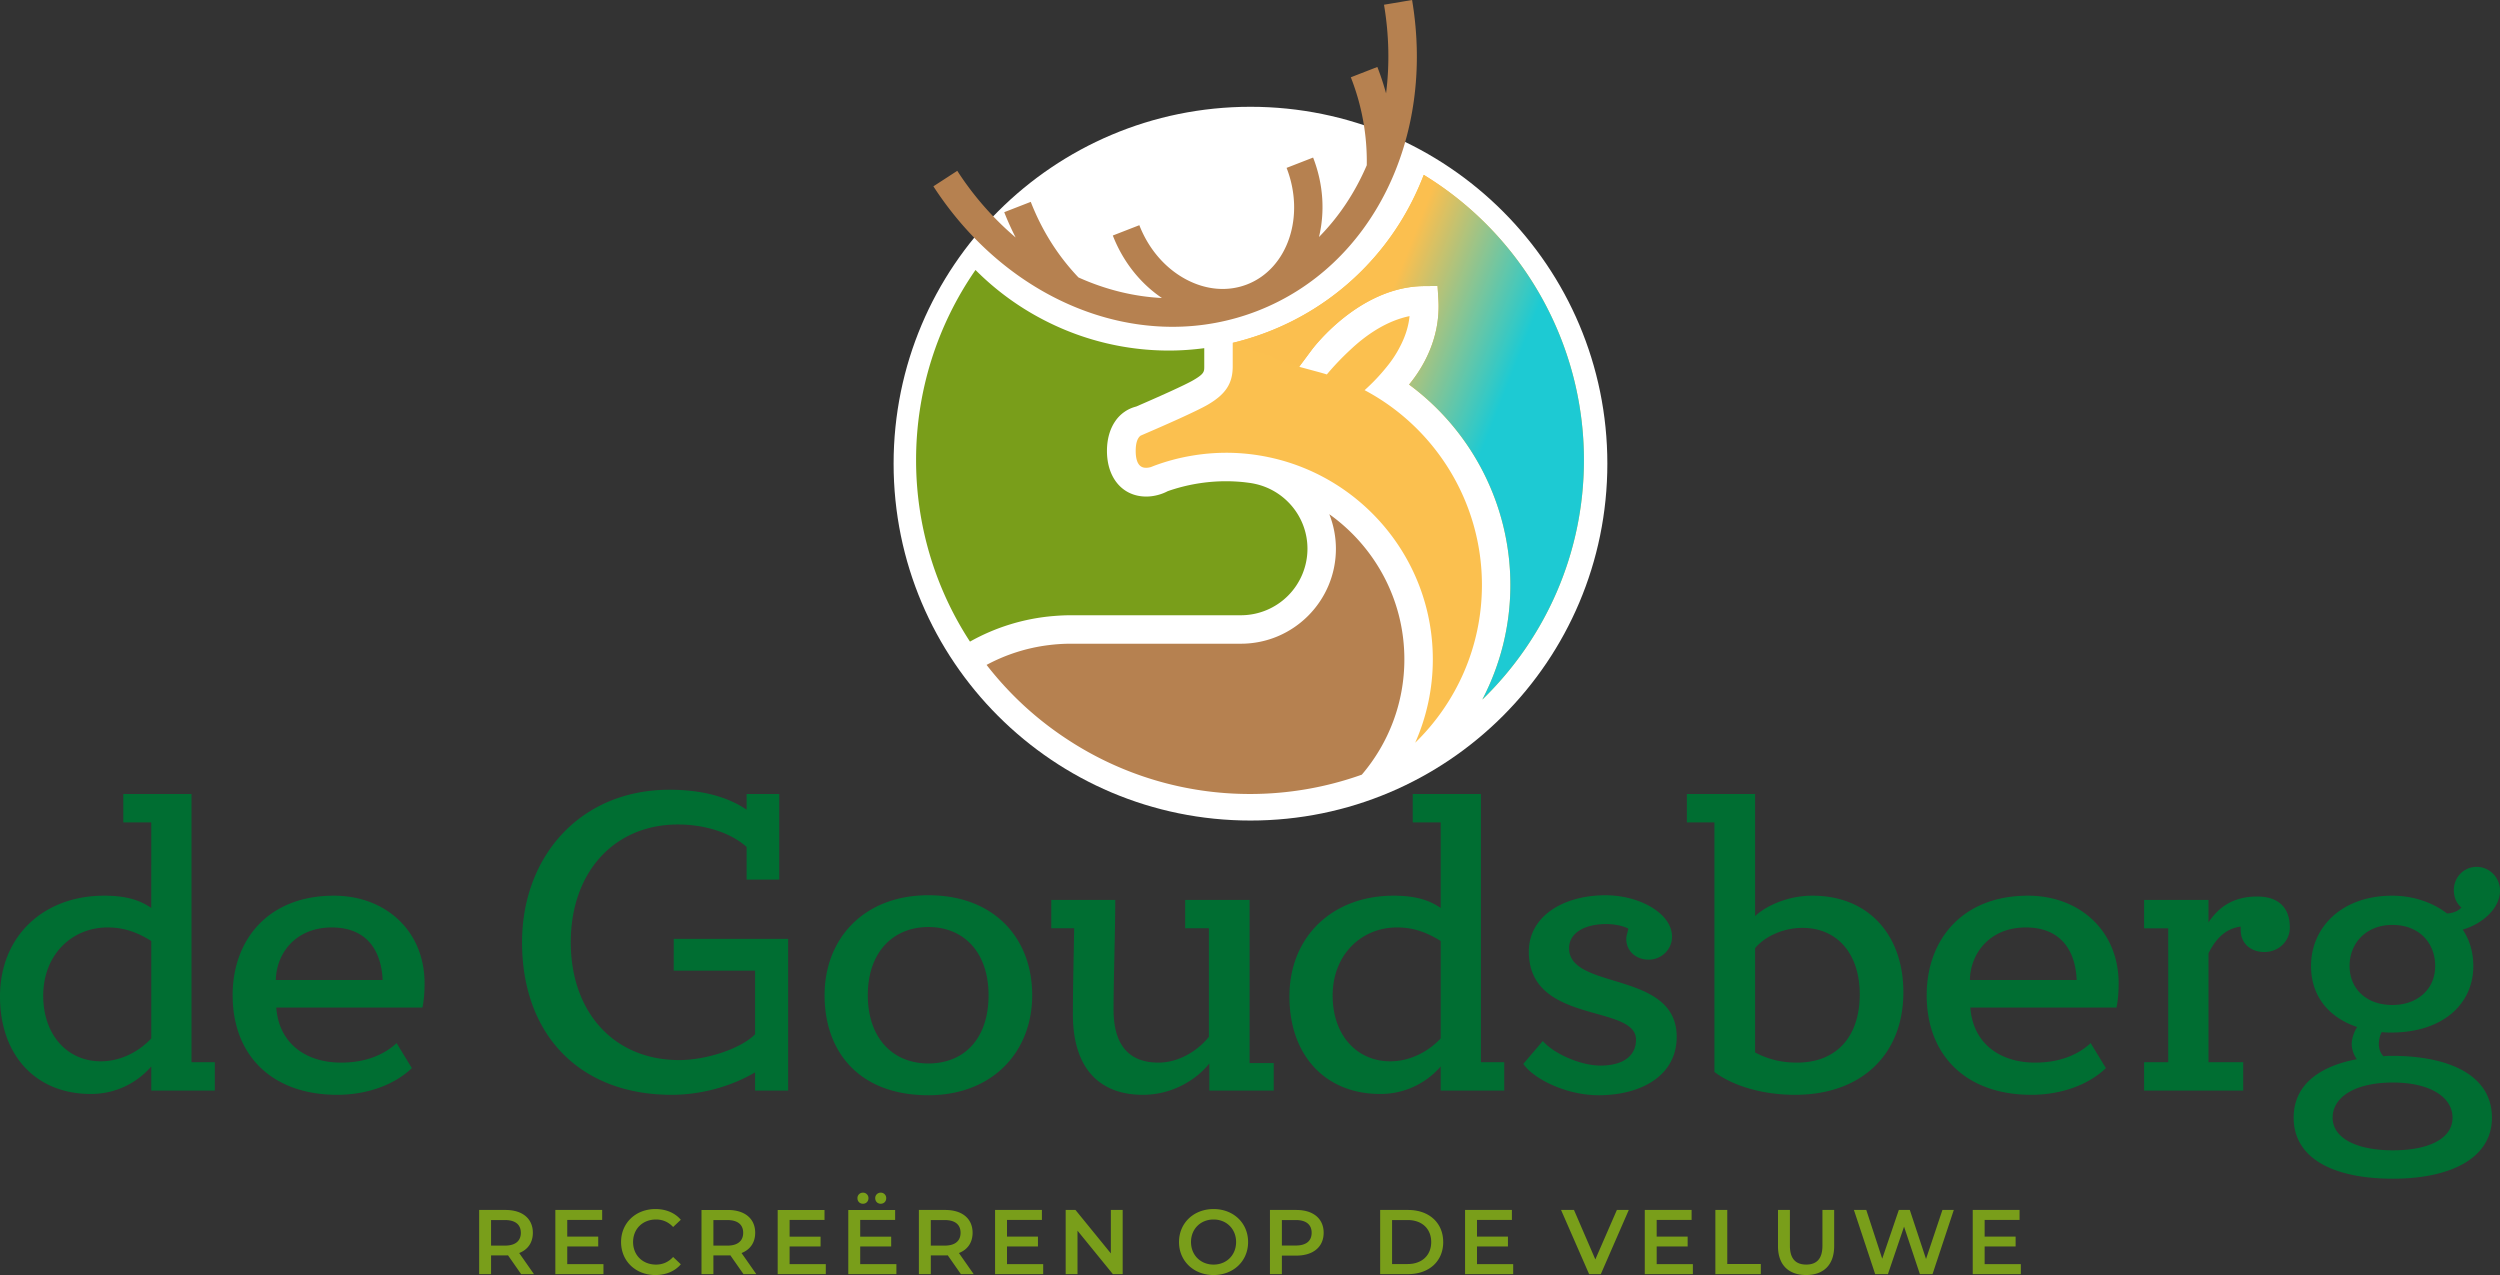
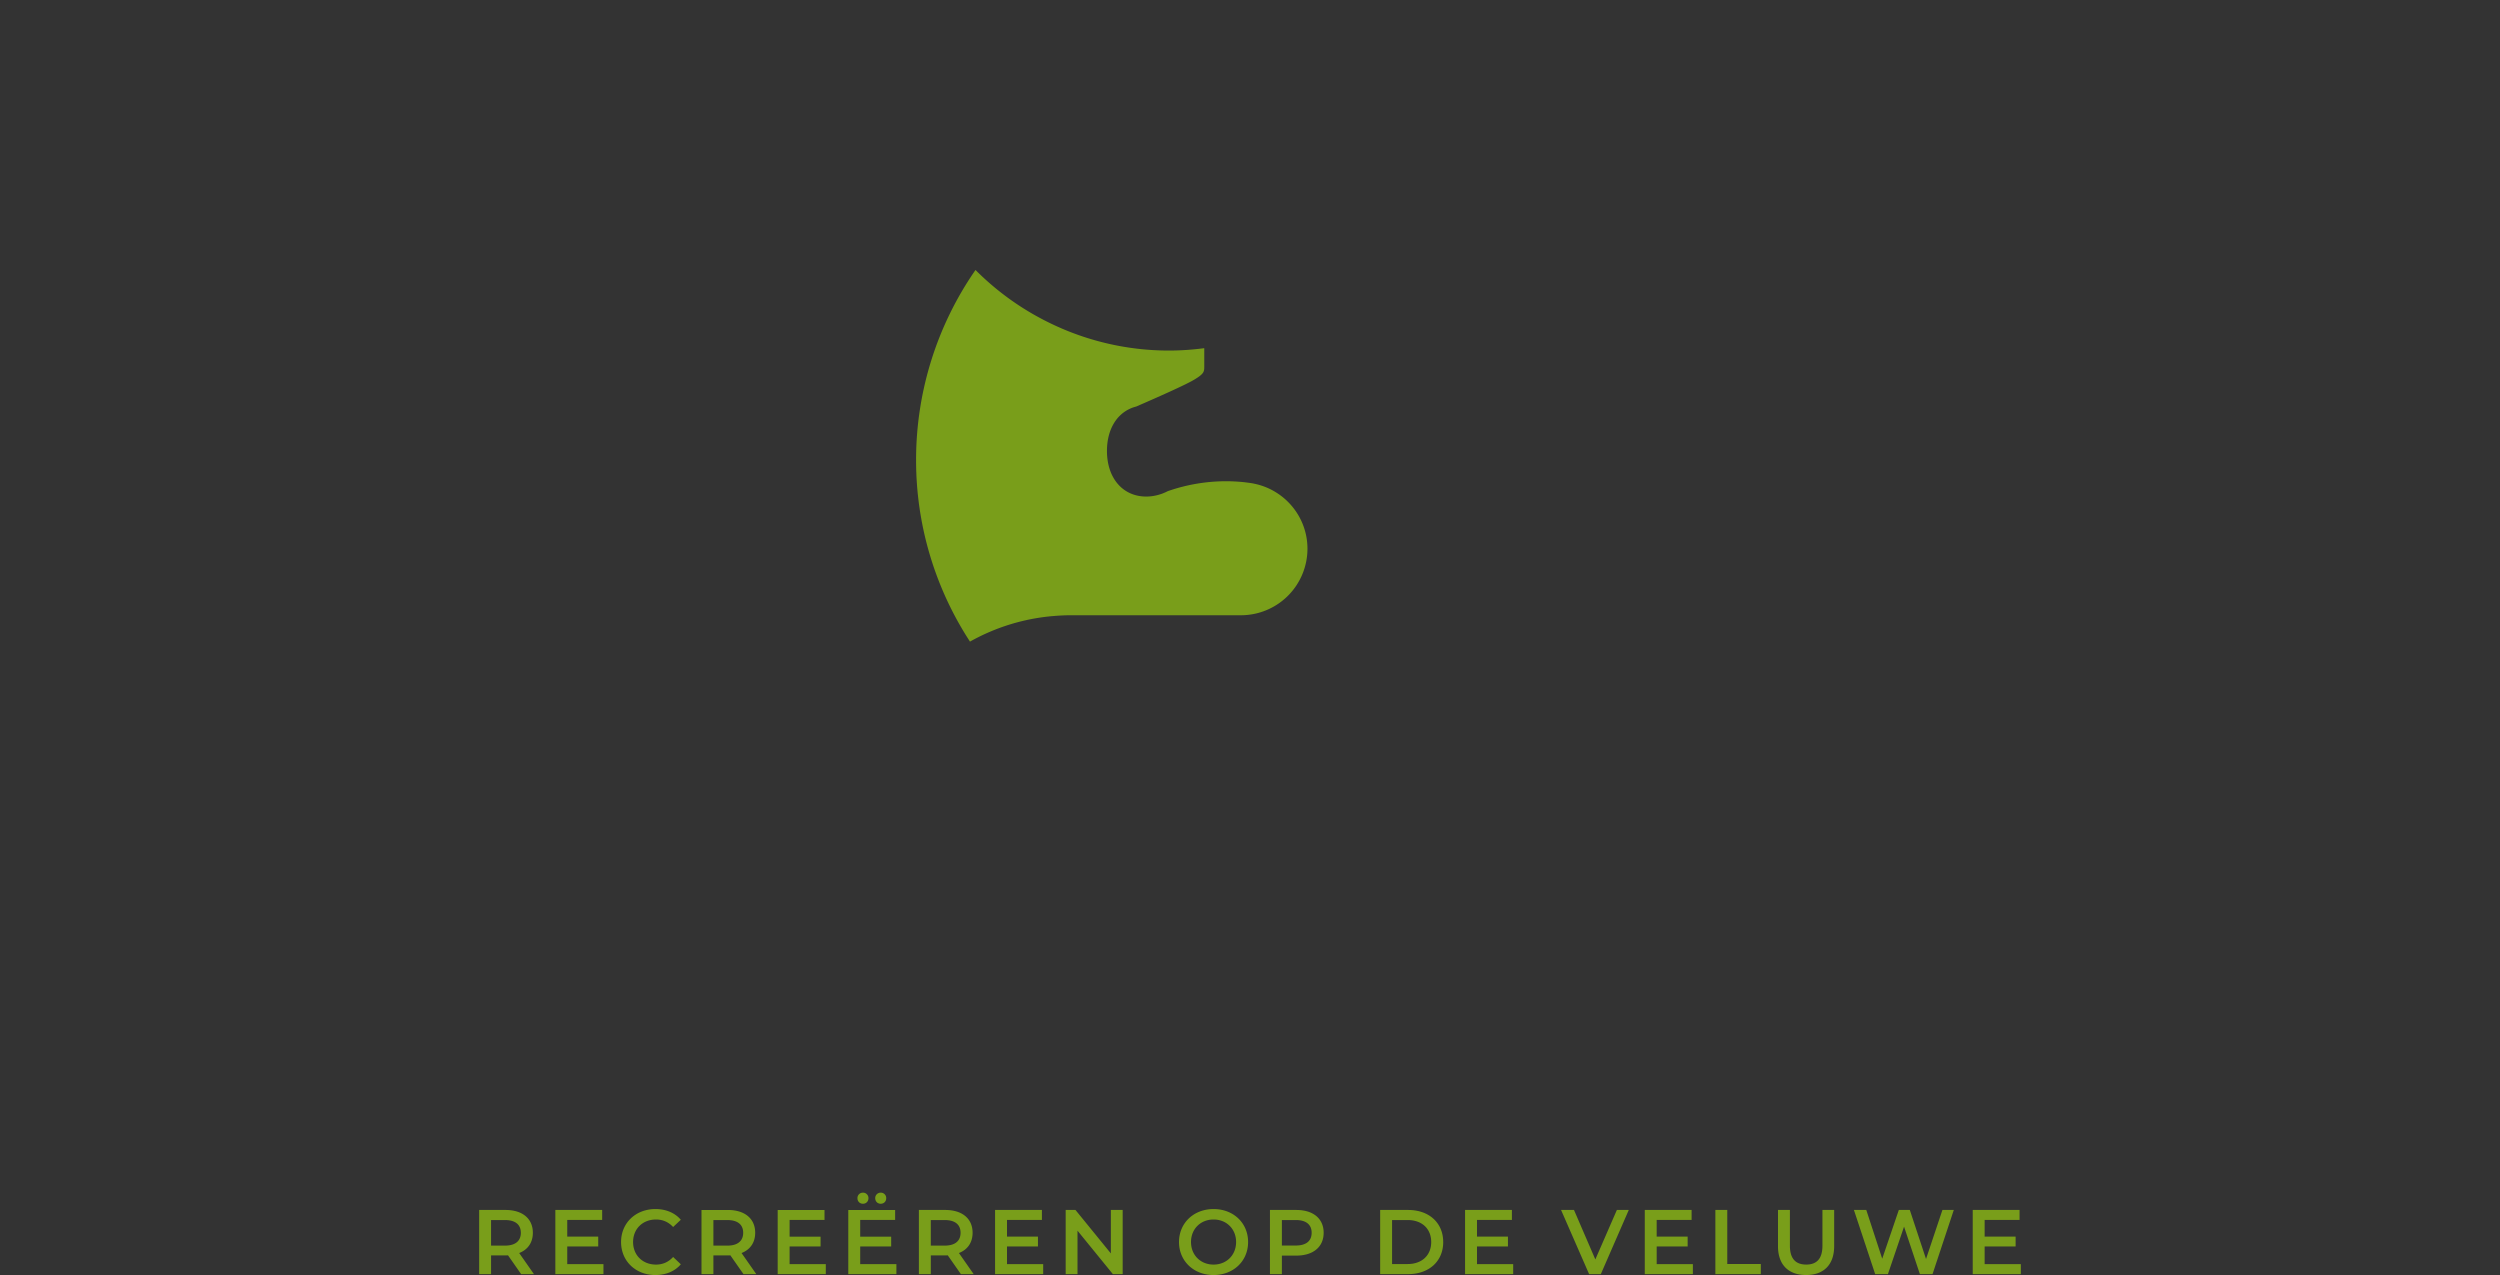
<svg xmlns="http://www.w3.org/2000/svg" width="200" height="102" viewBox="0 0 200 102">
  <rect x="0" y="0" width="200" height="102" fill="#333333" stroke="none" />
  <defs>
    <linearGradient x1="35.825%" y1="38.35%" x2="68.258%" y2="57.357%" id="q745cz3yza">
      <stop stop-color="#FBBF4F" offset="0%" />
      <stop stop-color="#1DCAD3" offset="100%" />
    </linearGradient>
  </defs>
  <g fill="none" fill-rule="evenodd">
-     <circle fill="#FFF" cx="100.038" cy="37.093" r="28.55" />
-     <path d="M100.598 24.872c9.148-3.56 14.233-13.787 12.368-24.872l-2.246.378c.41 2.437.451 4.824.165 7.089a21.522 21.522 0 0 0-.697-2.11l-2.122.826a18.386 18.386 0 0 1 1.276 7.035c-.933 2.179-2.224 4.125-3.824 5.743.479-1.986.366-4.212-.469-6.357l-2.122.826c1.508 3.875.094 8.056-3.154 9.32-1.544.601-3.279.458-4.889-.399-1.668-.89-2.994-2.429-3.737-4.336l-2.122.826c.81 2.083 2.19 3.824 3.93 5-2.265-.114-4.525-.675-6.678-1.646-1.638-1.72-2.923-3.752-3.816-6.047l-2.122.826c.272.697.578 1.372.913 2.026a24.33 24.33 0 0 1-4.67-5.334l-1.911 1.24c4.643 7.153 11.9 11.238 19.128 11.238a18.68 18.68 0 0 0 6.8-1.272m11.75 27.875c0 3.517-1.283 6.738-3.403 9.226A26.592 26.592 0 0 1 100 63.519a26.548 26.548 0 0 1-14.627-4.377 26.787 26.787 0 0 1-3.353-2.598 26.931 26.931 0 0 1-3.094-3.352 14.158 14.158 0 0 1 4.971-1.583 14.33 14.33 0 0 1 1.762-.112h13.617c4.189 0 7.597-3.409 7.597-7.598a7.55 7.55 0 0 0-.528-2.762c3.63 2.585 6.004 6.824 6.004 11.61" fill="#B68150" />
-     <path d="M113.214 59.42c3.29-3.203 5.34-7.677 5.34-12.622 0-6.62-3.715-12.58-9.385-15.585a15.814 15.814 0 0 0 1.807-1.913c.321-.394.687-.91 1.01-1.54.418-.792.695-1.617.778-2.47a6.856 6.856 0 0 0-.65.166c-1.604.489-2.971 1.502-3.924 2.376l-.065.06-.086.08a21.71 21.71 0 0 0-1.892 1.984 16.505 16.505 0 0 0-.6-.176l-1.614-.437.997-1.341c.154-.207 3.827-5.07 8.995-5.115l1.08-.01.066 1.078c.193 3.119-1.265 5.499-2.343 6.81 4.976 3.676 8.103 9.578 8.103 16.033 0 3.306-.814 6.423-2.246 9.17 5.008-4.859 8.13-11.652 8.13-19.164 0-9.385-4.935-18.005-12.814-22.813-.262.684-.56 1.36-.892 2.023a21.672 21.672 0 0 1-12.635 10.914c-.582.192-1.168.359-1.757.501v1.88c0 1.365-.557 2.224-1.985 3.061-.45.263-1.342.688-2.334 1.14-.933.423-1.953.869-2.778 1.224l-.272.118c-.204.153-.392.486-.392 1.22 0 1.35.636 1.35.845 1.35.13 0 .253-.024.372-.058l.24-.095a16.405 16.405 0 0 1 3.018-.811 16.54 16.54 0 0 1 2.77-.237 16.52 16.52 0 0 1 3.55.388c7.411 1.629 12.975 8.244 12.975 16.138 0 2.374-.507 4.631-1.412 6.674" fill="#FBC04F" />
-     <path d="M113.009 16.014a21.673 21.673 0 0 1-12.635 10.914 22.47 22.47 0 0 1-1.757.502l5.316 1.913.997-1.341c.154-.207 3.827-5.07 8.995-5.115l1.08-.01.066 1.078c.193 3.119-1.265 5.499-2.343 6.81 4.976 3.676 8.103 9.578 8.103 16.032 0 3.306-.814 6.424-2.247 9.17 5.009-4.857 8.13-11.65 8.13-19.163 0-9.385-4.934-18.006-12.813-22.813-.262.684-.56 1.36-.892 2.023" fill="url(#q745cz3yza)" />
-     <path d="M12.101 83.077V75.28c-1.186-.746-2.27-1.085-3.491-1.085-2.847 0-5.152 2.17-5.152 5.457 0 3.187 1.966 5.254 4.61 5.254 1.66 0 3.118-.847 4.033-1.83zm5.084 1.898v2.271h-5.084v-1.932a6.327 6.327 0 0 1-4.847 2.203C2.881 87.517 0 84.433 0 79.721c0-4.813 3.458-8.067 8.338-8.067 1.628 0 2.78.305 3.763.983V65.79H9.864v-2.271h5.457v21.456h1.864zm13.425-6.576c-.102-2.339-1.254-4.203-4.068-4.203-2.881 0-4.44 2.068-4.474 4.203h8.542zm-8.508 2.203c.203 2.848 2.339 4.407 5.186 4.407 2.034 0 3.492-.678 4.44-1.56l1.221 2.001c-1.492 1.423-3.729 2.135-5.966 2.135-5.22 0-8.372-3.152-8.372-7.966 0-4.44 2.847-7.965 8.101-7.965 4.101 0 7.254 2.78 7.254 7.016 0 .814-.068 1.424-.17 1.932H22.102zm40.949-5.49v12.134h-2.644v-1.458c-1.83 1.085-4.238 1.797-6.678 1.797-7.355 0-11.965-4.813-11.965-12.203 0-6.846 4.644-12.202 11.795-12.202 2.543 0 4.61.542 6.17 1.593v-1.254h2.61v6.847h-2.61v-2.61c-1.288-1.153-3.356-1.797-5.492-1.797-5.084 0-8.575 3.796-8.575 9.423 0 5.56 3.423 9.424 8.677 9.424 2.17 0 4.95-.915 6.068-2.068v-5.084h-6.509V75.11h9.153zm16.034 4.507c0-3.423-1.966-5.457-4.814-5.457-2.813 0-4.847 2-4.847 5.457 0 3.39 1.966 5.458 4.847 5.458 2.848 0 4.814-1.966 4.814-5.458m-13.118 0c0-4.575 3.186-8 8.304-8 5.255 0 8.305 3.425 8.305 8 0 4.576-3.22 8-8.305 8-5.49 0-8.304-3.424-8.304-8m18.136-7.626h5.118c0 2.474-.136 6.338-.136 8.779 0 2.61 1.051 4.237 3.593 4.237 1.593 0 3.119-.915 4.034-2.068v-8.678h-1.898v-2.27h5.152v13.05h1.933v2.203h-5.153v-2.17c-1.017 1.289-2.949 2.509-5.321 2.509-3.356 0-5.594-2-5.594-6.44 0-2.034.068-4.813.102-6.882h-1.83v-2.27zm31.151 11.084V75.28c-1.186-.746-2.27-1.085-3.49-1.085-2.848 0-5.153 2.17-5.153 5.457 0 3.187 1.966 5.254 4.61 5.254 1.66 0 3.118-.847 4.033-1.83zm5.085 1.898v2.271h-5.085v-1.932a6.325 6.325 0 0 1-4.847 2.203c-4.372 0-7.253-3.084-7.253-7.796 0-4.813 3.457-8.067 8.338-8.067 1.627 0 2.78.305 3.762.983V65.79h-2.236v-2.271h5.457v21.456h1.864zm7.696.271c1.864 0 2.847-.813 2.847-2.068 0-2.88-8.576-1.186-8.576-7.05 0-2.847 2.78-4.508 6.135-4.508 2.678 0 5.322 1.424 5.322 3.322 0 1.017-.848 1.83-1.865 1.83-1.05 0-1.796-.711-1.796-1.661 0-.237.136-.644.17-.814-.407-.237-1.153-.372-1.763-.372-1.796 0-2.983.745-2.983 1.932 0 3.39 8.61 1.762 8.61 7.084 0 3.186-2.95 4.678-6.237 4.678-2.678 0-5.254-1.356-6.034-2.509l1.56-1.83c.88 1.017 3.017 1.966 4.61 1.966m15.728-.237c3.153 0 5.017-2.068 5.017-5.457 0-3.288-1.83-5.322-4.576-5.322-1.627 0-3.085.746-3.797 1.627v8.338c1.017.543 2.102.814 3.356.814zm-8.813-21.49h5.457v9.762c1.017-.915 2.746-1.627 4.576-1.627 4.576 0 7.288 3.22 7.288 7.728 0 4.95-3.322 8.203-8.677 8.203-2.645 0-5.017-.746-6.44-1.83V65.79h-2.204v-2.271zm31.186 14.88c-.102-2.339-1.254-4.203-4.068-4.203-2.881 0-4.44 2.068-4.474 4.203h8.542zm-8.508 2.203c.203 2.848 2.339 4.407 5.186 4.407 2.034 0 3.491-.678 4.44-1.56l1.22 2.001c-1.49 1.423-3.728 2.135-5.965 2.135-5.22 0-8.373-3.152-8.373-7.966 0-4.44 2.848-7.965 8.102-7.965 4.1 0 7.254 2.78 7.254 7.016 0 .814-.068 1.424-.17 1.932h-11.694zm13.898 4.373h1.932V74.264h-1.932v-2.271h5.152v1.796c.78-1.152 1.899-2.067 3.898-2.067 1.798 0 2.61.982 2.61 2.474 0 1.153-.948 1.966-2.033 1.966s-1.898-.678-1.898-1.763v-.27c-1.356.169-2.102 1.185-2.577 2.135v8.71h2.78v2.272h-7.932v-2.271zm23.288-7.694c0-1.865-1.288-3.288-3.424-3.288-2.067 0-3.423 1.423-3.423 3.288 0 1.83 1.356 3.118 3.423 3.118 1.966 0 3.424-1.22 3.424-3.118m1.39 12.134c0-1.627-1.763-2.813-4.78-2.813-2.948 0-4.813 1.118-4.813 2.813 0 1.627 1.898 2.61 4.813 2.61s4.78-.949 4.78-2.61m-5.661-6.847c-.17.272-.237.713-.237.95 0 .339.102.711.373.982.237-.033.508-.033.78-.033 4.575.033 7.897 1.593 7.897 4.948 0 3.254-3.322 4.881-7.932 4.881-4.643 0-7.931-1.559-7.931-4.88 0-2.814 2.338-4.17 5.05-4.678-.237-.34-.407-.78-.407-1.22 0-.441.204-1.018.44-1.356-2.236-.746-3.694-2.441-3.694-4.881 0-3.051 2.407-5.627 6.508-5.627 1.594 0 3.187.508 4.373 1.424.543-.035.881-.204 1.153-.475-.407-.34-.61-.847-.61-1.39 0-1.017.779-1.865 1.83-1.865 1.017 0 1.864.848 1.864 1.899 0 1.492-1.525 2.712-2.983 3.119.543.813.848 1.796.848 2.915 0 3.05-2.44 5.287-6.475 5.322-.304 0-.576 0-.847-.035" fill="#006E32" />
    <path d="M158.771 101.13v-1.415h2.478v-.785h-2.478v-1.334h2.794v-.799h-3.746v5.132h3.848v-.8h-2.896zm-4.689-.411-1.297-3.922h-.88l-1.327 3.9-1.275-3.9h-.99l1.701 5.132h1.02l1.29-3.797 1.267 3.797h1.012l1.701-5.132h-.91l-1.312 3.922zm-8.287-1.063c0 1.056-.47 1.51-1.297 1.51-.83 0-1.306-.454-1.306-1.51v-2.859h-.953v2.896c0 1.495.843 2.309 2.25 2.309 1.401 0 2.244-.814 2.244-2.309v-2.896h-.938v2.86zm-7.613-2.859h-.953v5.132h3.637v-.807h-2.684v-4.325zm-5.648 2.918h2.478v-.785h-2.478v-1.334h2.794v-.799h-3.746v5.132h3.848v-.8h-2.896v-1.414zm-4.907 1.04-1.708-3.958h-1.034l2.243 5.132h.939l2.236-5.132h-.953l-1.723 3.958zm-9.468-1.04h2.477v-.785h-2.477v-1.334h2.793v-.799h-3.747v5.132h3.85v-.8h-2.896v-1.414zm-3.662-.352c0-1.063-.74-1.76-1.885-1.76h-1.246v3.52h1.246c1.144 0 1.885-.697 1.885-1.76zm.96 0c0 1.54-1.137 2.566-2.8 2.566h-2.244v-5.132h2.243c1.664 0 2.8 1.026 2.8 2.566zm-10.525-.74c0-.645-.432-1.02-1.268-1.02h-1.114v2.039h1.114c.836 0 1.268-.374 1.268-1.02zm.96 0c0 1.128-.835 1.825-2.184 1.825h-1.158v1.48h-.953v-5.131h2.111c1.349 0 2.185.69 2.185 1.825zm-7.004.74c0-1.049-.77-1.803-1.803-1.803-1.034 0-1.804.754-1.804 1.803 0 1.048.77 1.804 1.804 1.804 1.033 0 1.803-.756 1.803-1.804zm.96 0c0 1.525-1.173 2.639-2.763 2.639-1.591 0-2.764-1.122-2.764-2.64 0-1.517 1.173-2.638 2.764-2.638 1.59 0 2.763 1.114 2.763 2.639zm-10.98.909-2.829-3.475h-.785v5.132h.946v-3.475l2.83 3.475h.784v-5.132h-.945v3.475zm-8.308-.557h2.477v-.785H80.56v-1.334h2.793v-.799h-3.747v5.132h3.849v-.8H80.56v-1.414zm-3.714-1.093c0-.644-.432-1.018-1.268-1.018h-1.114v2.045h1.114c.836 0 1.268-.381 1.268-1.027zm-.132 1.62 1.18 1.687H76.87l-1.049-1.503c-.066.007-.132.007-.198.007h-1.158v1.496h-.953v-5.132h2.111c1.35 0 2.185.69 2.185 1.825 0 .777-.396 1.35-1.093 1.62zM69.036 96.3c.25 0 .44-.184.44-.44a.43.43 0 0 0-.44-.447.43.43 0 0 0-.44.447c0 .256.191.44.44.44zm1.422 0c.25 0 .44-.184.44-.44a.43.43 0 0 0-.44-.447.43.43 0 0 0-.44.447c0 .256.191.44.44.44zm-1.642 3.416h2.478v-.785h-2.478v-1.334h2.794v-.799h-3.747v5.132h3.849v-.8h-2.896v-1.414zm-5.648 0h2.478v-.785h-2.478v-1.334h2.793v-.799h-3.746v5.132h3.849v-.8h-2.896v-1.414zm-3.713-1.093c0-.644-.432-1.018-1.268-1.018h-1.114v2.045h1.114c.836 0 1.268-.381 1.268-1.027zm-.131 1.62 1.18 1.687h-1.026l-1.049-1.503c-.065.007-.132.007-.198.007h-1.158v1.496h-.953v-5.132h2.111c1.35 0 2.185.69 2.185 1.825 0 .777-.396 1.35-1.092 1.62zM52.48 97.56c.535 0 .996.198 1.37.601l.616-.58c-.476-.557-1.195-.857-2.03-.857-1.576 0-2.75 1.107-2.75 2.639 0 1.532 1.174 2.639 2.742 2.639.843 0 1.562-.3 2.038-.858l-.616-.586c-.374.41-.835.609-1.37.609-1.064 0-1.833-.748-1.833-1.804s.77-1.803 1.833-1.803zm-7.1 2.155h2.478v-.785h-2.478v-1.334h2.793v-.799h-3.746v5.132h3.849v-.8H45.38v-1.414zm-3.713-1.093c0-.644-.432-1.018-1.268-1.018h-1.114v2.045H40.4c.836 0 1.268-.381 1.268-1.027zm-.132 1.62 1.18 1.687H41.69l-1.048-1.503c-.066.007-.132.007-.198.007h-1.158v1.496h-.953v-5.132h2.111c1.349 0 2.185.69 2.185 1.825 0 .777-.396 1.35-1.093 1.62zM85.66 49.22c-.464 0-.923.025-1.379.062a16.416 16.416 0 0 0-6.683 2.047 26.547 26.547 0 0 1-4.311-14.524 26.648 26.648 0 0 1 4.753-15.207 21.842 21.842 0 0 0 5.684 4.114 21.72 21.72 0 0 0 9.773 2.333c.948 0 1.898-.066 2.844-.191v1.455c0 .42 0 .594-.86 1.097-.68.4-2.845 1.364-4.583 2.117a2.864 2.864 0 0 0-1.682 1.179c-.421.615-.659 1.426-.659 2.37 0 1.083.311 1.989.854 2.628.551.65 1.342 1.024 2.29 1.024.305 0 .6-.042.883-.113.292-.073.571-.178.831-.316a14.17 14.17 0 0 1 4.687-.796c.396 0 .787.02 1.175.052.245.02.486.053.727.085.142.02.281.047.419.078 2.383.526 4.174 2.647 4.174 5.186a5.326 5.326 0 0 1-5.32 5.32H85.659z" fill="#799E1A" />
  </g>
</svg>